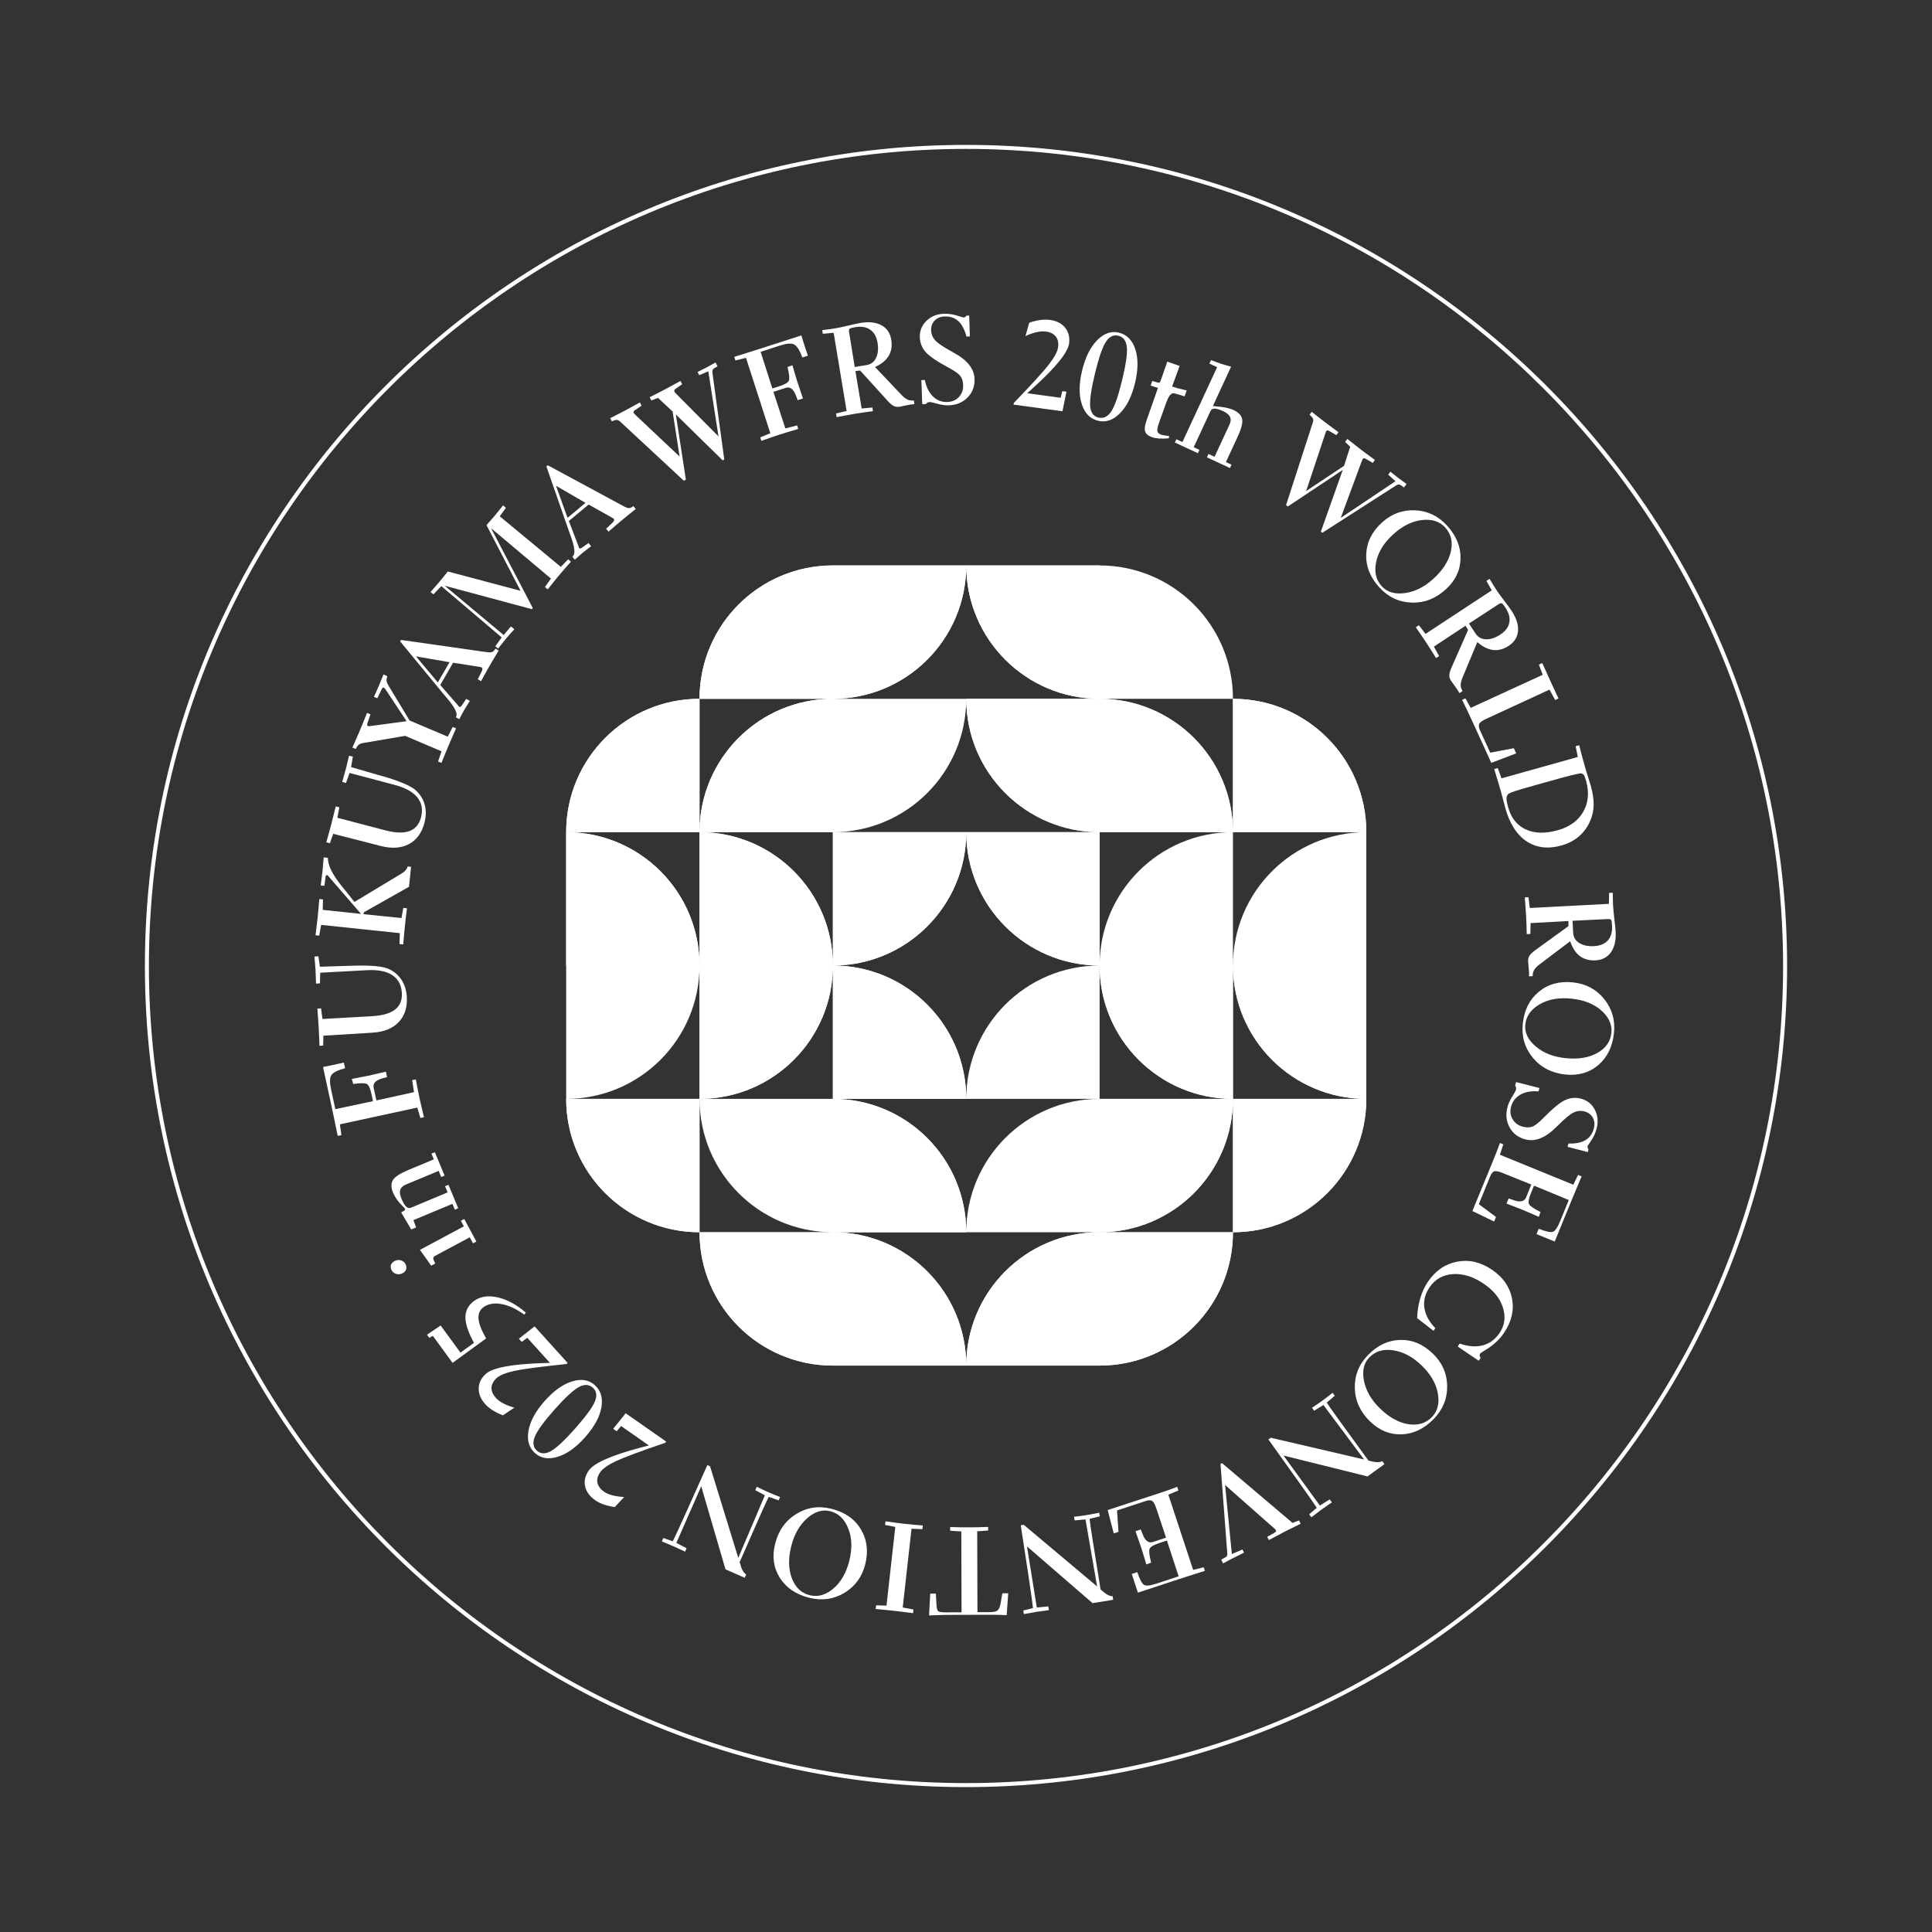
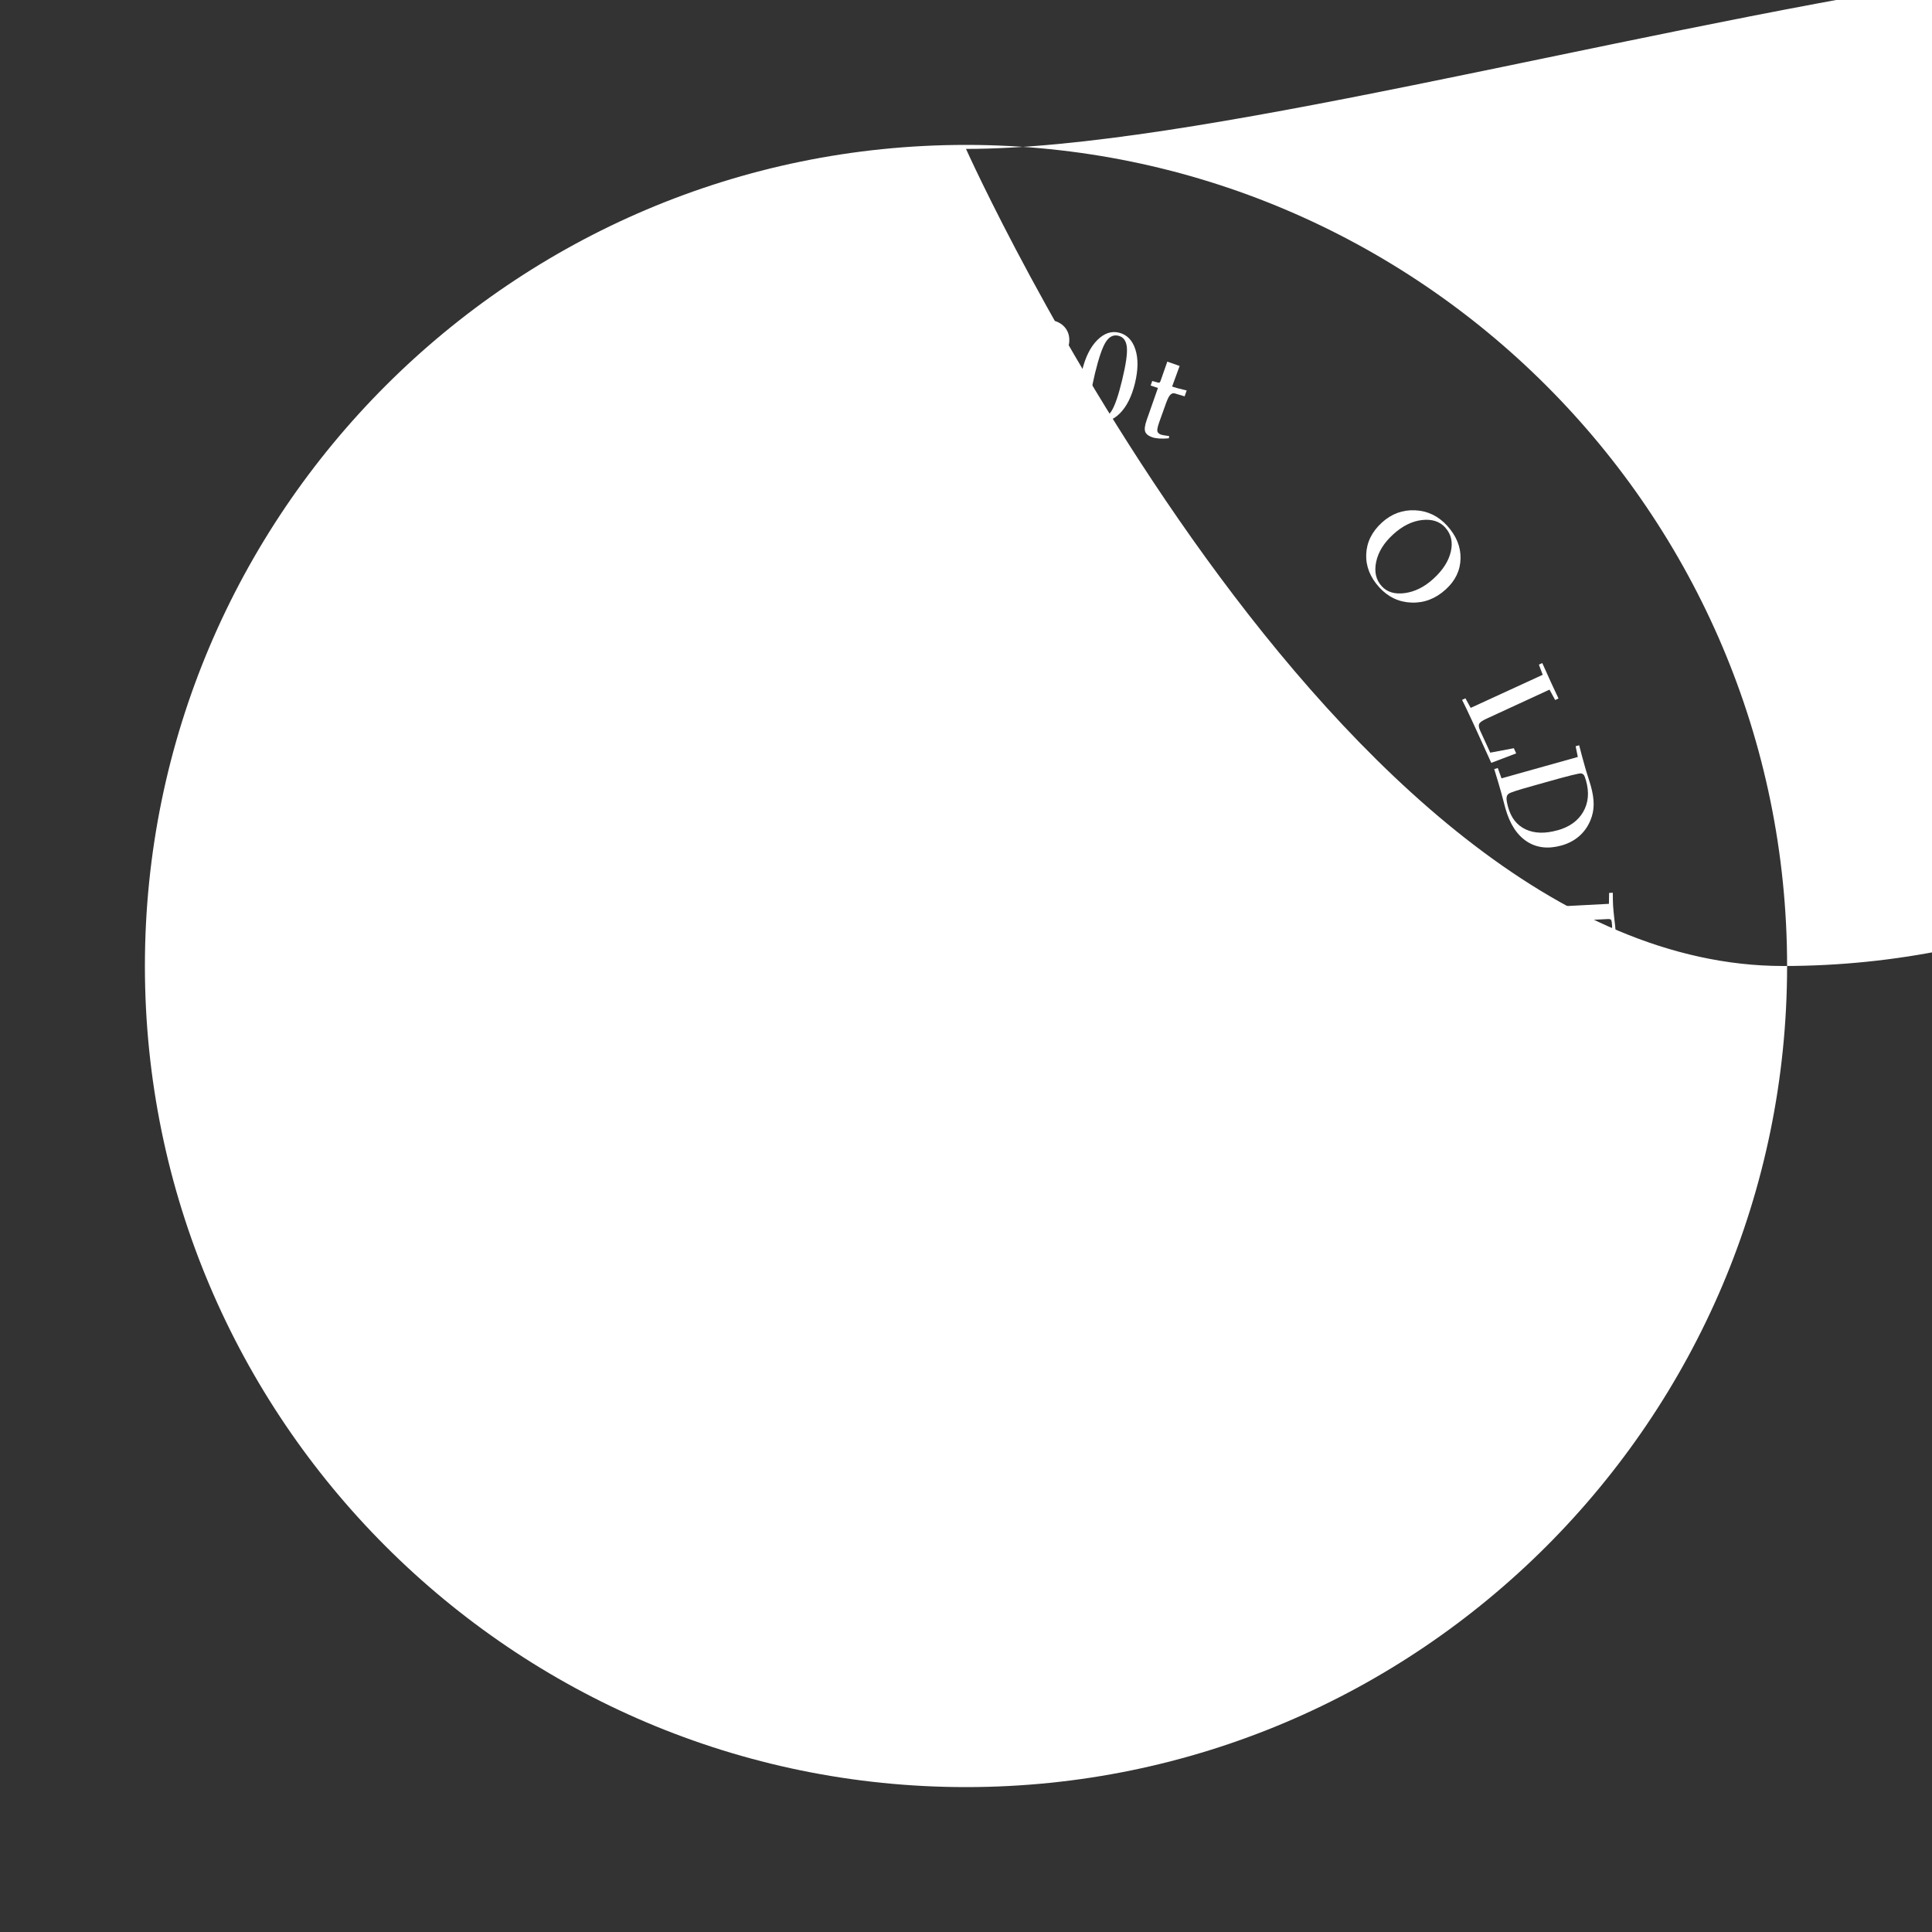
<svg xmlns="http://www.w3.org/2000/svg" id="_レイヤー_1" data-name="レイヤー 1" viewBox="0 0 400 400">
  <rect x="0" y="0" width="400" height="400" fill="#333333" stroke="none" />
  <defs>
    <style> .cls-1 { fill: #fff; stroke-width: 0px; } </style>
  </defs>
-   <path class="cls-1" d="M200,370c-93.74,0-170-76.26-170-170S106.26,30,200,30s170,76.26,170,170-76.26,170-170,170ZM200,30.83C106.72,30.83,30.83,106.72,30.83,200s75.89,169.17,169.17,169.17,169.17-75.89,169.17-169.17S293.28,30.83,200,30.83Z" />
+   <path class="cls-1" d="M200,370c-93.74,0-170-76.26-170-170S106.26,30,200,30s170,76.26,170,170-76.26,170-170,170ZM200,30.83s75.89,169.17,169.17,169.17,169.17-75.89,169.17-169.17S293.28,30.83,200,30.83Z" />
  <g>
    <g>
      <path class="cls-1" d="M172.44,144.68h-27.61c0-15.25,12.36-27.61,27.61-27.61h27.61c0,15.25-12.36,27.61-27.61,27.61ZM144.83,144.68c-15.25,0-27.61,12.36-27.61,27.61h27.61v-27.61ZM200.05,144.68h-27.61c-15.25,0-27.61,12.36-27.61,27.61h27.61c15.25,0,27.61-12.36,27.61-27.61ZM200.05,172.29h-27.61v27.61c15.25,0,27.61-12.36,27.61-27.61ZM227.66,144.68h27.61c0-15.25-12.36-27.61-27.61-27.61h-27.61c0,15.25,12.36,27.61,27.61,27.61ZM255.27,199.9c0,15.25,12.36,27.61,27.61,27.61v-55.22c-15.25,0-27.61,12.36-27.61,27.61ZM227.66,199.9c0,15.25,12.36,27.61,27.61,27.61v-55.22c-15.25,0-27.61,12.36-27.61,27.61ZM282.88,172.29c0-15.25-12.36-27.61-27.61-27.61v27.61h27.61ZM227.66,172.29h27.61c0-15.25-12.36-27.61-27.61-27.61h-27.61c0,15.25,12.36,27.61,27.61,27.61ZM200.05,172.29c0,15.25,12.36,27.61,27.61,27.61v-27.61h-27.61ZM172.44,255.12h-27.61c0,15.25,12.36,27.61,27.61,27.61h27.61c0-15.25-12.36-27.61-27.61-27.61ZM144.83,199.9c0-15.25-12.36-27.61-27.61-27.61v55.22c15.25,0,27.61-12.36,27.61-27.61ZM172.44,199.9c0-15.25-12.36-27.61-27.61-27.61v55.22c15.25,0,27.61-12.36,27.61-27.61ZM117.22,227.51c0,15.25,12.36,27.61,27.61,27.61v-27.61h-27.61ZM172.44,227.51h-27.61c0,15.25,12.36,27.61,27.61,27.61h27.61c0-15.25-12.36-27.61-27.61-27.61ZM172.44,199.9v27.61h27.61c0-15.25-12.36-27.61-27.61-27.61ZM200.05,282.73h27.61c15.25,0,27.61-12.36,27.61-27.61h-27.61c-15.25,0-27.61,12.36-27.61,27.61ZM255.27,255.12c15.25,0,27.61-12.36,27.61-27.61h-27.61v27.61ZM200.05,255.12h27.61c15.25,0,27.61-12.36,27.61-27.61h-27.61c-15.25,0-27.61,12.36-27.61,27.61ZM200.05,227.51h27.61v-27.61c-15.25,0-27.61,12.36-27.61,27.61Z" />
      <path class="cls-1" d="M172.44,117.07c-15.25,0-27.61,12.36-27.61,27.61h27.61v-27.61Z" />
      <path class="cls-1" d="M172.44,144.68c15.25,0,27.61-12.36,27.61-27.61h-27.61s0,27.61,0,27.61Z" />
      <path class="cls-1" d="M144.83,172.29c15.25,0,27.61,12.36,27.61,27.61h-27.61v-27.61Z" />
      <path class="cls-1" d="M172.44,144.68c-15.25,0-27.61,12.36-27.61,27.61h27.61v-27.61Z" />
      <path class="cls-1" d="M144.83,144.68c-15.25,0-27.61,12.36-27.61,27.61h27.61v-27.61Z" />
      <path class="cls-1" d="M172.44,199.9c15.25,0,27.61-12.36,27.61-27.61h-27.61s0,27.61,0,27.61Z" />
      <path class="cls-1" d="M227.66,144.68c-15.25,0-27.61-12.36-27.61-27.61h27.61s0,27.61,0,27.61Z" />
      <path class="cls-1" d="M227.66,144.68c15.25,0,27.61,12.36,27.61,27.61h-27.61v-27.61Z" />
      <path class="cls-1" d="M255.27,144.68c15.25,0,27.61,12.36,27.61,27.61h-27.61v-27.61Z" />
      <path class="cls-1" d="M227.66,172.29c-15.25,0-27.61-12.36-27.61-27.61h27.61s0,27.61,0,27.61Z" />
      <path class="cls-1" d="M227.66,199.9c-15.25,0-27.61-12.36-27.61-27.61h27.61s0,27.61,0,27.61Z" />
      <path class="cls-1" d="M172.44,282.73c-15.25,0-27.61-12.36-27.61-27.61h27.61v27.61Z" />
      <path class="cls-1" d="M172.44,255.12c15.25,0,27.61,12.36,27.61,27.61h-27.61s0-27.61,0-27.61Z" />
      <path class="cls-1" d="M117.22,172.29c15.25,0,27.61,12.36,27.61,27.61h-27.61v-27.61Z" />
      <path class="cls-1" d="M144.83,227.51c15.25,0,27.61-12.36,27.61-27.61h-27.61v27.61Z" />
      <path class="cls-1" d="M144.83,255.12c-15.25,0-27.61-12.36-27.61-27.61h27.61v27.61Z" />
      <path class="cls-1" d="M172.44,227.51c15.25,0,27.61,12.36,27.61,27.61h-27.61s0-27.61,0-27.61Z" />
      <path class="cls-1" d="M172.44,199.9c15.25,0,27.61,12.36,27.61,27.61h-27.61s0-27.61,0-27.61Z" />
      <path class="cls-1" d="M227.66,282.73c15.25,0,27.61-12.36,27.61-27.61h-27.61v27.61Z" />
      <path class="cls-1" d="M227.66,255.12c-15.25,0-27.61,12.36-27.61,27.61h27.61s0-27.61,0-27.61Z" />
      <path class="cls-1" d="M282.88,227.51c-15.25,0-27.61-12.36-27.61-27.61h27.61v27.61Z" />
      <path class="cls-1" d="M255.27,227.51c-15.25,0-27.61-12.36-27.61-27.61h27.61v27.61Z" />
      <path class="cls-1" d="M227.66,255.12c15.25,0,27.61-12.36,27.61-27.61h-27.61v27.61Z" />
      <path class="cls-1" d="M255.27,255.12c15.25,0,27.61-12.36,27.61-27.61h-27.61v27.61Z" />
    </g>
    <g>
      <path class="cls-1" d="M141.59,99.54l-13.22-12.28c-.35-.32-.72-.4-1.13-.24-.03.01-.06.02-.08.03l-.48.19-.35-.67c.07-.04.19-.1.35-.17,1.1-.55,1.88-.95,2.35-1.2.43-.22.89-.47,1.37-.74.49-.26,1.19-.64,2.08-1.14l.36.67-1.2.81s-.04.02-.07.03c-.35.24-.49.45-.4.61.02.04.06.1.1.16.05.06.1.12.15.17l9.28,8.75-1.44-9.32-3.03-2.83-1.37.54-.35-.67s.04-.02.07-.04c1.24-.62,2.16-1.09,2.76-1.4.44-.23.91-.49,1.41-.76.5-.27,1.2-.66,2.12-1.16l.37.67-1.15.79c-.27.19-.43.33-.48.42-.04.09-.03.2.04.34.02.04.04.08.07.12.03.04.07.09.12.15l8.92,8.99-2.11-13.48-1.87.8-.36-.67c.08-.04.2-.1.36-.18.72-.35,1.22-.6,1.5-.75.32-.18.88-.48,1.65-.92.09-.06.16-.1.21-.12l.42.8-.63.36c-.18.11-.3.22-.37.36-.07.13-.09.31-.07.54l2.46,18.02-.34.18-9.68-9.49,2.07,13.5-.41.21Z" />
-       <path class="cls-1" d="M157.63,91.28l-.23-.73,2.09-.85-5.04-15.61-2.19.54-.24-.75c.48-.15,1.15-.36,2.01-.62,1.7-.54,2.81-.88,3.31-1.05l8.58-2.77c.07.25.15.51.23.79.09.28.22.7.4,1.27.19.57.32,1,.43,1.3.1.29.2.57.29.84l-1.14.37c-.55-1.46-1.11-2.35-1.67-2.67-.56-.32-1.54-.25-2.93.19l-4.05,1.31,2.43,7.59,1.46-.47c1.12-.36,1.77-.74,1.95-1.14.18-.4.09-1.34-.27-2.83l1.01-.37c.07.21.17.54.29,1,.3,1.03.53,1.81.7,2.33.19.59.52,1.58,1,2.98.09.25.15.44.19.56l-1.09.36c-.09-.24-.21-.55-.35-.94-.52-1.36-1.22-1.89-2.11-1.61l-2.56.83,2.47,7.57,2.44-.62.22.73c-.77.22-1.5.44-2.19.65-.69.21-1.35.42-1.96.61-.33.11-.78.26-1.36.46-.58.2-1.29.45-2.12.75Z" />
      <path class="cls-1" d="M177.1,76.83l1.3,7.74,2.22-.2.12.75c-.7.09-1.37.18-2.01.28s-1.24.19-1.81.28c-.4.06-1.02.18-1.87.34-.85.16-1.46.28-1.84.34l-.12-.75,2.19-.53-2.68-16.18-2.25.21-.12-.76c.57-.07,1.08-.14,1.5-.19.43-.06.79-.11,1.09-.16.69-.12,1.62-.31,2.81-.59,1.18-.28,2.02-.47,2.53-.55,1.77-.29,3.21-.13,4.34.48,1.12.61,1.8,1.6,2.02,2.98.21,1.28.04,2.39-.52,3.34s-1.5,1.72-2.83,2.33l5.49,5.79c.47.49.89.81,1.27.97s.8.21,1.27.15l.12.75c-.1.02-.24.03-.43.06s-.32.04-.4.05c-.39.07-.84.15-1.34.26-.5.11-.79.17-.89.19-.44.07-.84.02-1.2-.15-.36-.17-.77-.51-1.25-1.03l-5.73-6.32-1.02.12ZM176.96,75.99l2.48-.41c.89-.15,1.54-.65,1.94-1.5.41-.84.51-1.87.31-3.09-.21-1.26-.71-2.17-1.52-2.73-.8-.56-1.85-.73-3.15-.52-.62.11-1,.21-1.12.33-.13.11-.16.33-.11.65l1.17,7.26Z" />
      <path class="cls-1" d="M191.48,78.68c.29,1.46.85,2.59,1.68,3.4.83.81,1.82,1.19,2.97,1.15.97-.03,1.77-.37,2.39-1.03.62-.66.92-1.47.89-2.45-.02-.77-.21-1.4-.56-1.88-.36-.48-1.14-1.04-2.35-1.69-2.45-1.31-4.06-2.4-4.84-3.28-.78-.88-1.19-1.91-1.22-3.09-.04-1.33.42-2.46,1.38-3.39.96-.93,2.18-1.42,3.67-1.46.87-.03,1.75.1,2.62.37.87.27,1.32.41,1.35.41.12,0,.23-.04.33-.1s.21-.16.31-.29l.56-.02.14,4.33-.7.02c-.39-1.45-.95-2.52-1.69-3.2-.74-.67-1.69-1-2.85-.96-.84.03-1.52.31-2.04.84-.52.53-.76,1.21-.74,2.01.02.79.3,1.48.83,2.08.53.59,1.68,1.38,3.46,2.35.09.05.21.12.38.22,2.82,1.52,4.26,3.34,4.32,5.45.05,1.52-.43,2.79-1.44,3.82-1,1.03-2.32,1.58-3.94,1.63-.69.02-1.47-.09-2.32-.33-.86-.24-1.38-.36-1.58-.35-.17,0-.32.04-.45.11-.14.07-.25.17-.35.3l-.75.03-.18-4.99.73-.02Z" />
      <path class="cls-1" d="M209.85,83.75l.04-.31c3.83-3.98,6.29-6.68,7.37-8.11,1.09-1.43,1.69-2.57,1.81-3.45.12-.92-.04-1.65-.48-2.21-.44-.56-1.14-.91-2.09-1.03-.54-.07-1.16-.03-1.87.13-.71.15-1.48.43-2.32.8l.79-2.76c.84-.28,1.61-.47,2.32-.56.7-.1,1.35-.1,1.95-.02,1.38.19,2.43.72,3.15,1.61.72.89.99,1.98.82,3.28-.26,1.87-2.76,4.96-7.5,9.24l-1.17,1.06,6.93.94.34-1.38.86.12-.83,4.05-10.14-1.38Z" />
      <path class="cls-1" d="M227.36,87.12c-1.65-.4-2.78-1.55-3.39-3.45-.62-1.9-.59-4.23.08-7,.67-2.75,1.71-4.83,3.12-6.25,1.42-1.42,2.91-1.93,4.49-1.55,1.64.4,2.78,1.55,3.4,3.45.62,1.9.59,4.23-.07,6.99-.67,2.75-1.71,4.84-3.12,6.26-1.41,1.42-2.91,1.93-4.5,1.55ZM227.44,86.45c1.04.25,1.91-.18,2.64-1.28.73-1.11,1.47-3.27,2.25-6.5.78-3.22,1.11-5.49.97-6.81s-.72-2.1-1.76-2.35c-1.01-.25-1.88.18-2.59,1.28s-1.46,3.28-2.25,6.53c-.78,3.25-1.11,5.52-.99,6.82.12,1.3.7,2.07,1.72,2.32Z" />
      <path class="cls-1" d="M239.76,80.33l-1.53-.51.33-.94,1.08.3c.22.06.37.07.44.02.07-.05.14-.17.21-.36l1.39-3.97,2.55.9-1.56,4.26,1.11.34c.12.04.51.14,1.17.29.32.08.56.14.74.18l-.43,1.22-2.04-.61c-.63-.18-1.17.34-1.63,1.58-.06.15-.1.27-.14.35l-1.28,3.57-.19.54c-.31.88-.43,1.48-.36,1.79s.33.55.76.71c.12.04.31.08.57.13s.64.1,1.11.16l-.06.47c-.73.07-1.39.07-1.99.04-.6-.04-1.09-.13-1.48-.27-.77-.27-1.25-.65-1.43-1.15-.18-.5-.08-1.29.3-2.38l2.33-6.64Z" />
-       <path class="cls-1" d="M243.24,91.63l.32-.69,1.25.58,7.18-15.5-1.6-.74.34-.73c.74.3,1.46.56,2.14.78.69.23,1.36.42,2.02.58l-3.78,8.16.71.07.16.02c1.43.1,2.57.35,3.41.73,1.03.48,1.62,1.1,1.78,1.87.16.77-.16,2.02-.96,3.73l-2.4,5.18,1.16.54-.32.69-4.77-2.21.32-.7,1.26.59,3.09-6.67c.29-.62.33-1.15.11-1.6-.21-.45-.69-.84-1.43-1.19-.74-.34-1.33-.51-1.74-.52-.42,0-.71.15-.86.48l-3.48,7.51,1.18.55-.32.69-4.78-2.21Z" />
-       <path class="cls-1" d="M266.27,104.56l5.56-17.16c.14-.45.05-.82-.26-1.12-.03-.02-.05-.04-.06-.06l-.38-.35.46-.61c.07.05.17.14.3.25.96.76,1.65,1.31,2.07,1.63.39.29.8.61,1.25.94.45.33,1.09.8,1.91,1.41l-.46.6-1.24-.74s-.04-.03-.06-.04c-.37-.22-.61-.26-.72-.11-.03.04-.07.1-.1.16-.04.07-.07.14-.09.21l-4.03,12.1,7.85-5.23,1.28-3.94-1.06-1.01.46-.61s.03.02.06.04c1.08.87,1.89,1.51,2.43,1.92.4.3.83.62,1.28.96.45.34,1.1.81,1.94,1.43l-.45.61-1.2-.71c-.29-.17-.48-.25-.58-.26-.1,0-.19.06-.29.18-.02.03-.05.07-.07.11-.02.05-.05.1-.08.18l-4.4,11.88,11.33-7.59-1.51-1.36.46-.61c.07.06.18.14.31.25.62.51,1.06.85,1.31,1.04.29.22.8.6,1.53,1.12.09.06.15.1.2.13l-.54.72-.59-.42c-.17-.12-.33-.18-.49-.19-.15,0-.32.05-.51.17l-15.31,9.82-.31-.23,4.53-12.77-11.37,7.56-.37-.28Z" />
      <path class="cls-1" d="M286.1,108.2c1.99-1.82,4.29-2.67,6.88-2.55,2.59.12,4.79,1.18,6.62,3.17,1.91,2.1,2.84,4.37,2.79,6.82-.05,2.44-1.07,4.58-3.05,6.38-2.1,1.92-4.46,2.83-7.08,2.74-2.62-.09-4.85-1.14-6.69-3.15-1.9-2.09-2.81-4.38-2.71-6.86s1.18-4.67,3.24-6.55ZM299.22,109.21c-1.16-1.27-2.77-1.78-4.83-1.54-2.06.24-4.05,1.23-5.96,2.98-1.91,1.74-3.08,3.63-3.51,5.68-.43,2.05-.05,3.72,1.15,5.04,1.12,1.23,2.72,1.71,4.81,1.42,2.08-.29,4.05-1.28,5.9-2.97,1.95-1.78,3.15-3.66,3.6-5.63s.06-3.63-1.16-4.96Z" />
-       <path class="cls-1" d="M303.42,129.55l-6.55,4.33,1.09,1.95-.64.42c-.37-.61-.73-1.18-1.07-1.72s-.67-1.06-1-1.55c-.22-.33-.57-.86-1.06-1.57s-.85-1.22-1.06-1.54l.64-.42,1.37,1.79,13.71-9.01-1.1-1.97.64-.42c.29.49.55.92.78,1.29s.43.68.59.93c.38.58.94,1.36,1.68,2.32.73.96,1.24,1.66,1.52,2.09.99,1.5,1.43,2.88,1.33,4.16-.11,1.28-.74,2.3-1.9,3.06-1.09.72-2.17,1.01-3.26.88-1.09-.13-2.18-.68-3.27-1.64l-3.07,7.38c-.26.63-.38,1.14-.37,1.55,0,.41.14.81.39,1.22l-.64.42c-.05-.09-.13-.21-.23-.37-.1-.16-.17-.28-.21-.34-.22-.34-.48-.71-.78-1.12-.3-.41-.48-.66-.54-.74-.24-.37-.36-.75-.34-1.15.01-.4.16-.92.44-1.55l3.44-7.8-.52-.88ZM304.13,129.09l1.38,2.1c.5.75,1.22,1.14,2.15,1.17s1.91-.3,2.95-.97c1.07-.7,1.69-1.53,1.88-2.49.19-.96-.08-1.99-.8-3.09-.35-.53-.6-.83-.76-.9-.15-.07-.37,0-.64.17l-6.16,4.02Z" />
      <path class="cls-1" d="M302.71,144.9l.69-.32,1.09,1.98,14.91-6.85-.79-2.11.7-.32c.21.47.51,1.14.91,2.01.39.87.67,1.5.85,1.89.2.43.47,1.02.83,1.78.36.76.62,1.31.77,1.65l-.69.32-1.17-2.15-13.09,6.04c-.81.37-1.3.71-1.46,1.03-.16.32-.1.78.18,1.4l2.1,4.58,4.88-.92.49,1.07-5.16,1.96-3.3-7.25-.86-1.86c-.4-.88-.75-1.62-1.03-2.2-.28-.58-.56-1.15-.85-1.72Z" />
      <path class="cls-1" d="M309.37,159.23l.73-.22.77,2.14,15.8-4.43-.45-2.22.73-.2c.18.71.36,1.4.54,2.07.18.67.38,1.41.61,2.21.21.77.47,1.61.76,2.51.29.91.45,1.44.49,1.58.41,1.47.61,2.77.6,3.9-.01,1.14-.23,2.22-.67,3.27-.53,1.29-1.31,2.38-2.32,3.27-1.02.89-2.23,1.53-3.64,1.93-2.79.78-5.2.5-7.23-.84-2.04-1.34-3.51-3.63-4.42-6.86-.08-.27-.21-.78-.4-1.51-.19-.73-.34-1.33-.48-1.8-.19-.68-.41-1.43-.65-2.24-.24-.81-.5-1.66-.78-2.57ZM322.47,171.91c2.47-.69,4.25-1.97,5.32-3.83,1.07-1.86,1.27-4.01.58-6.45-.18-.63-.33-1.03-.47-1.2-.13-.16-.33-.27-.59-.31-.19-.01-.85.12-2,.4-1.14.28-2.91.76-5.3,1.44l-2.1.59c-2.01.56-3.39.96-4.14,1.21-.74.24-1.22.43-1.42.58-.27.2-.42.5-.44.9-.01.4.1,1.04.34,1.91.62,2.21,1.83,3.73,3.64,4.57,1.81.84,4,.9,6.57.18Z" />
      <path class="cls-1" d="M324.73,190.69l-7.84.43-.04,2.24-.76.04c-.01-.71-.03-1.38-.05-2.02-.02-.64-.05-1.26-.08-1.84-.02-.4-.06-1.03-.13-1.89-.07-.86-.11-1.48-.14-1.86l.76-.04.28,2.24,16.38-.86.04-2.26.76-.04c0,.58.01,1.08.02,1.52.01.43.02.8.04,1.1.04.7.13,1.65.27,2.85.15,1.2.23,2.06.26,2.58.1,1.79-.23,3.21-.96,4.26-.73,1.05-1.8,1.61-3.19,1.69-1.3.07-2.38-.23-3.26-.89s-1.54-1.68-2-3.07l-6.37,4.82c-.54.41-.91.8-1.11,1.16-.2.35-.29.77-.28,1.25l-.76.04c0-.1,0-.24,0-.43,0-.18,0-.32,0-.41-.02-.4-.06-.85-.11-1.35-.05-.51-.08-.81-.08-.91-.03-.44.07-.83.28-1.17.21-.34.6-.71,1.16-1.12l6.91-5v-1.02ZM325.58,190.64l.13,2.51c.05.9.48,1.6,1.27,2.09.79.5,1.8.71,3.04.65,1.27-.07,2.23-.47,2.88-1.2.65-.74.93-1.77.86-3.08-.03-.63-.1-1.02-.2-1.15-.1-.13-.31-.2-.63-.18l-7.35.36Z" />
      <path class="cls-1" d="M325.65,203.39c2.69.28,4.85,1.43,6.48,3.45,1.63,2.02,2.31,4.37,2.02,7.05-.3,2.82-1.38,5.03-3.24,6.62-1.86,1.58-4.13,2.23-6.8,1.96-2.83-.3-5.08-1.46-6.75-3.47-1.67-2.02-2.37-4.38-2.08-7.09.3-2.81,1.41-5.01,3.33-6.59,1.92-1.58,4.27-2.22,7.05-1.93ZM333.62,213.86c.18-1.71-.51-3.25-2.06-4.63-1.55-1.38-3.61-2.2-6.18-2.47-2.57-.27-4.77.11-6.58,1.15-1.82,1.04-2.82,2.44-3,4.2-.18,1.66.54,3.17,2.14,4.53,1.6,1.36,3.65,2.18,6.14,2.43,2.63.28,4.83-.07,6.6-1.05,1.77-.98,2.75-2.37,2.94-4.17Z" />
      <path class="cls-1" d="M318.54,225.97c-1.48-.14-2.73.08-3.74.65s-1.66,1.41-1.95,2.52c-.25.95-.14,1.81.32,2.59s1.16,1.29,2.1,1.54c.75.19,1.4.19,1.96-.01.56-.2,1.32-.8,2.29-1.77,1.94-1.99,3.45-3.23,4.51-3.72,1.06-.5,2.16-.6,3.3-.3,1.29.34,2.24,1.09,2.86,2.28s.74,2.49.37,3.93c-.22.85-.59,1.65-1.09,2.41-.51.76-.76,1.15-.77,1.18-.03.11-.03.23,0,.34.03.11.09.24.18.38l-.14.54-4.19-1.09.18-.68c1.51.04,2.69-.2,3.55-.72.86-.52,1.43-1.33,1.72-2.46.21-.81.13-1.54-.23-2.19s-.94-1.07-1.72-1.28c-.77-.2-1.51-.13-2.23.21-.72.34-1.8,1.22-3.23,2.66-.07.07-.18.17-.32.31-2.25,2.27-4.41,3.15-6.45,2.61-1.47-.38-2.56-1.2-3.26-2.46-.71-1.25-.86-2.67-.45-4.25.17-.67.5-1.38.97-2.13.47-.76.73-1.23.78-1.42.04-.16.05-.32.02-.46-.03-.15-.09-.29-.19-.42l.19-.73,4.84,1.23-.18.7Z" />
-       <path class="cls-1" d="M310.54,236.64l.7.29-.7,2.15,15.19,6.2,1-2.02.73.3c-.19.46-.46,1.11-.82,1.93-.69,1.65-1.14,2.72-1.34,3.21l-3.41,8.35-3.77-1.54.46-1.11c1.43.56,2.39.78,2.88.65.48-.13,1-.89,1.57-2.26l1.77-4.34-7.2-2.97-.65,1.58c-.45,1.11-.58,1.86-.37,2.26.2.39,1,.93,2.37,1.61l-.36,1.01c-.21-.09-.52-.24-.96-.43-.98-.43-1.72-.76-2.24-.97-.56-.23-1.54-.61-2.93-1.14-.24-.1-.42-.17-.55-.21l.44-1.06c.25.08.58.2,1,.34,1.38.49,2.25.3,2.61-.57l1.08-2.65-5.89-2.38c-.84-.34-1.42-.47-1.75-.37-.34.1-.63.46-.89,1.09l-2.34,5.72,3.56,2.65-.39.95-4.5-2.18,3.34-8.11.96-2.35c.26-.61.49-1.22.72-1.8s.45-1.18.68-1.81Z" />
      <path class="cls-1" d="M293.4,272.92c.05-1.48.27-2.85.65-4.13s.9-2.41,1.57-3.4c1.58-2.32,3.6-3.71,6.08-4.18,2.48-.46,4.87.09,7.18,1.66,2.31,1.57,3.7,3.56,4.17,5.98.46,2.42-.1,4.81-1.69,7.15-.97,1.43-2.33,2.65-4.09,3.67-.48.28-.76.48-.83.59-.09.12-.12.26-.1.4s.09.3.22.46l-.41.61-4.35-2.95.41-.61c1.77.62,3.37.74,4.78.37,1.41-.37,2.57-1.22,3.47-2.55,1.07-1.57,1.31-3.32.72-5.23-.59-1.91-1.91-3.56-3.95-4.95-2.19-1.49-4.33-2.16-6.42-2.02-2.09.14-3.7,1.06-4.84,2.74-.92,1.36-1.28,2.77-1.07,4.23.21,1.46.96,2.87,2.27,4.23l-.37.55-3.38-2.62Z" />
      <path class="cls-1" d="M296.66,280.25c1.94,1.88,2.93,4.12,2.96,6.71.04,2.59-.88,4.86-2.76,6.8-1.98,2.04-4.19,3.11-6.64,3.2-2.44.1-4.63-.79-6.56-2.66-2.04-1.98-3.09-4.28-3.16-6.9-.07-2.62.84-4.9,2.74-6.86,1.97-2.03,4.19-3.07,6.68-3.12,2.49-.06,4.73.89,6.74,2.84ZM296.45,293.4c1.2-1.23,1.61-2.87,1.24-4.91-.37-2.05-1.48-3.97-3.33-5.76-1.85-1.8-3.82-2.85-5.89-3.16s-3.72.18-4.96,1.45c-1.16,1.2-1.53,2.82-1.11,4.88.42,2.06,1.52,3.97,3.32,5.71,1.89,1.84,3.84,2.93,5.84,3.25,2,.32,3.63-.17,4.89-1.46Z" />
      <path class="cls-1" d="M283.14,305.68l-17.4-4.32,7.53,10.35,2.03-1.28.45.62c-.05.04-.11.08-.2.14-.93.64-1.59,1.09-1.97,1.37-.32.23-.86.64-1.63,1.24-.2.15-.35.27-.45.34l-.45-.62,1.57-1.35c-.61-.94-1.81-2.66-3.59-5.16-.4-.55-.71-.98-.91-1.27l-5.51-7.71.49-.36,19.32,4.5-8.42-11.28-1.92,1.19-.45-.62c.43-.28.82-.54,1.18-.79s.69-.48,1-.7c.32-.23.65-.48,1-.75.35-.27.71-.56,1.08-.85l.46.61-1.66,1.41c.43.65.95,1.41,1.56,2.25.6.84,1.61,2.24,3.03,4.19l4.05,5.57.92.22h.02c.84.18,1.48.15,1.92-.11l.45.62-3.5,2.54Z" />
      <path class="cls-1" d="M253.01,302.93l14.59,12.37,1.35-.51.35.68c-.09.04-.23.11-.42.2-1.35.67-2.32,1.15-2.91,1.45-.5.26-1.38.72-2.64,1.4-.27.15-.48.26-.62.33l-.35-.67,1.37-.76c.22-.13.36-.24.42-.32.06-.08.07-.18.01-.28-.03-.06-.07-.12-.11-.16-.04-.05-.12-.12-.22-.21l-10.19-9,1.4,14.3,2.19-.94.34.65c-.45.22-.88.43-1.29.64-.41.2-.83.41-1.25.63-.28.15-.57.3-.86.45-.29.15-.6.32-.93.5l-.4-.78.88-.48c.16-.09.27-.18.33-.31.06-.12.07-.32.04-.57l-1.4-18.45.3-.16Z" />
      <path class="cls-1" d="M243.74,307.86l.24.73-2.09.86,5.14,15.58,2.18-.55.25.75c-.48.15-1.14.37-2,.63-1.7.54-2.8.9-3.31,1.06l-8.56,2.82-1.27-3.87,1.14-.37c.5,1.46.96,2.33,1.37,2.61.42.28,1.33.19,2.74-.28l4.45-1.47-2.42-7.41-1.63.54c-1.14.37-1.79.77-1.96,1.18-.17.41-.06,1.36.32,2.85l-1,.38c-.07-.21-.16-.55-.29-1.01-.3-1.02-.54-1.8-.72-2.33-.19-.58-.54-1.57-1.03-2.98-.08-.24-.14-.43-.2-.56l1.09-.36c.1.24.23.57.39.98.52,1.37,1.23,1.91,2.13,1.61l2.72-.89-2.01-6.03c-.28-.86-.57-1.38-.86-1.57-.29-.2-.76-.19-1.41.03l-5.87,1.93.3,4.44-.98.32-1.26-4.84,8.35-2.73,2.41-.79c.63-.21,1.24-.42,1.83-.62.58-.21,1.19-.43,1.81-.66Z" />
      <path class="cls-1" d="M226.19,331.9l-13.56-11.73,2.03,12.64,2.38-.22.12.76c-.06,0-.14.02-.23.04-1.13.15-1.92.26-2.38.33-.39.06-1.06.18-2.02.36-.25.05-.43.08-.55.1l-.12-.75,2.01-.49c-.12-1.11-.41-3.19-.87-6.23-.11-.67-.18-1.19-.23-1.55l-1.43-9.37.61-.1,15.19,12.76-2.4-13.87-2.25.2-.12-.75c.51-.06.98-.12,1.41-.17.43-.06.84-.12,1.21-.18.39-.06.8-.13,1.24-.22.44-.08.89-.17,1.35-.27l.13.75-2.12.51c.09.78.21,1.68.37,2.71.16,1.03.43,2.73.81,5.11l1.09,6.8.72.62h.01c.67.56,1.26.81,1.77.78l.12.75-4.27.69Z" />
      <path class="cls-1" d="M204.59,316.11v.76l-2.27.17.05,16.74h2.43c.88,0,1.47-.13,1.74-.36.28-.23.48-.71.62-1.44l.37-2.1h1.21s-.32,4.52-.32,4.52c-1.02-.04-1.81-.07-2.38-.07-.57-.01-1.1-.02-1.59-.01l-8.92.03c-.35,0-1.06.02-2.13.07-.44.01-.79.03-1.05.04l.24-4.52h1.17s.13,2.36.13,2.36c.04.65.15,1.06.33,1.25.18.18.67.27,1.47.27h.44s2.95-.01,2.95-.01l-.05-16.74-2.31-.15v-.76c.72.02,1.41.04,2.08.05s1.31.01,1.92.01c.47,0,1.02,0,1.66-.02.64-.02,1.38-.04,2.23-.07Z" />
      <path class="cls-1" d="M191.06,315.84l-.08.76-2.26-.09-1.82,16.31,2.22.41-.08.76c-.12,0-.29-.03-.52-.07-1.55-.2-2.67-.34-3.34-.41-.59-.06-1.65-.17-3.17-.32-.31-.02-.54-.05-.71-.07l.08-.76,2.16.07,1.82-16.3-2.12-.4.1-.76c.81.11,1.54.21,2.18.3.65.09,1.21.15,1.68.21.59.07,1.2.13,1.84.18.64.06,1.31.12,2.03.18Z" />
      <path class="cls-1" d="M179.15,323.82c-.65,2.62-2.08,4.6-4.3,5.95-2.22,1.34-4.64,1.68-7.27,1.04-2.76-.68-4.79-2.06-6.11-4.12-1.31-2.06-1.65-4.4-1-7.01.68-2.76,2.13-4.83,4.36-6.21,2.23-1.39,4.66-1.75,7.31-1.09,2.74.68,4.77,2.07,6.06,4.2,1.3,2.12,1.62,4.54.95,7.25ZM167.69,330.28c1.67.41,3.29-.06,4.87-1.4,1.58-1.35,2.67-3.28,3.29-5.79.62-2.51.54-4.73-.24-6.67s-2.03-3.12-3.75-3.55c-1.62-.4-3.21.1-4.78,1.5-1.57,1.4-2.65,3.31-3.26,5.75-.64,2.56-.59,4.79.14,6.68.73,1.89,1.97,3.05,3.72,3.48Z" />
      <path class="cls-1" d="M150.21,324.93l-5.03-17.21-5.15,11.72,2.12,1.11-.31.7c-.06-.03-.13-.06-.22-.1-1.03-.48-1.75-.82-2.18-1.01-.36-.15-.99-.42-1.89-.79-.23-.09-.4-.16-.52-.22l.31-.7,1.95.68c.5-1,1.38-2.9,2.64-5.71.28-.63.49-1.1.64-1.42l3.88-8.65.56.25,5.84,18.96,5.51-12.96-1.99-1.06.31-.7c.45.23.88.43,1.28.62.4.18.77.36,1.11.51.36.16.75.32,1.16.49.41.17.84.34,1.28.5l-.29.7-2.06-.73c-.35.7-.73,1.53-1.16,2.47-.43.95-1.12,2.52-2.09,4.73l-2.77,6.31.27.91v.02c.27.82.63,1.36,1.08,1.61l-.31.7-3.96-1.74Z" />
      <path class="cls-1" d="M137.92,298.45l-.18.26c-5.23,1.78-8.65,3.06-10.27,3.83-1.62.77-2.68,1.52-3.19,2.24-.53.76-.73,1.49-.59,2.19.14.7.6,1.33,1.38,1.88.45.31,1.02.56,1.73.74.7.18,1.51.3,2.43.35l-1.96,2.09c-.88-.14-1.65-.33-2.32-.56-.67-.23-1.25-.53-1.74-.88-1.14-.8-1.83-1.75-2.07-2.87s.02-2.21.77-3.28c1.09-1.55,4.72-3.15,10.9-4.78l1.52-.4-5.73-4.01-.93,1.07-.72-.5,2.59-3.22,8.38,5.86Z" />
      <path class="cls-1" d="M123.12,286.75c1.27,1.12,1.73,2.66,1.39,4.63-.34,1.97-1.46,4.02-3.35,6.16-1.87,2.12-3.76,3.47-5.67,4.06-1.91.6-3.47.35-4.69-.72-1.27-1.12-1.73-2.67-1.39-4.64s1.45-4.02,3.33-6.15c1.88-2.12,3.77-3.48,5.68-4.08,1.91-.59,3.48-.34,4.7.74ZM122.73,287.3c-.8-.71-1.78-.74-2.93-.1-1.15.64-2.83,2.2-5.03,4.68-2.2,2.49-3.55,4.34-4.04,5.57-.5,1.23-.35,2.2.45,2.91.78.69,1.74.71,2.89.07,1.14-.64,2.82-2.21,5.04-4.71,2.21-2.51,3.57-4.36,4.06-5.57.49-1.2.34-2.16-.44-2.85Z" />
      <path class="cls-1" d="M117.54,282.19l-.23.21c-5.49.57-9.12,1.05-10.87,1.44-1.75.39-2.95.88-3.61,1.47-.69.62-1.04,1.29-1.07,2-.02.72.29,1.42.93,2.14.36.4.87.77,1.51,1.11.65.34,1.41.63,2.29.88l-2.38,1.59c-.83-.33-1.54-.68-2.13-1.06-.59-.38-1.1-.8-1.5-1.24-.93-1.03-1.39-2.12-1.37-3.27.02-1.14.51-2.15,1.49-3.02,1.41-1.27,5.3-2.01,11.69-2.22l1.57-.05-4.69-5.19-1.15.84-.59-.65,3.25-2.56,6.86,7.59Z" />
      <path class="cls-1" d="M108.88,271.78l-.34.4c-1.63-1.19-3.21-1.92-4.72-2.19-1.51-.27-2.76-.05-3.72.65-.77.56-1.12,1.36-1.03,2.4.09,1.04.61,2.39,1.58,4.06l-6.95,5.07-4.09-5.6-.73.41-.47-.65,2.82-1.9,4.11,5.62,2.79-2.03c-1.18-2.14-1.77-3.91-1.77-5.29s.61-2.51,1.8-3.39c1.27-.93,2.89-1.17,4.86-.74,1.96.44,3.92,1.5,5.87,3.18Z" />
      <path class="cls-1" d="M83.95,261.71c.2.37.24.73.14,1.08-.11.34-.35.61-.73.81-.42.23-.85.28-1.29.16-.44-.12-.77-.38-.98-.77-.21-.38-.26-.74-.15-1.08.1-.33.35-.61.75-.82.42-.22.85-.28,1.29-.16.44.12.76.38.98.78ZM86.93,258.78l9.11-4.88-.62-1.15.7-.37,2.5,4.67-.69.37-.67-1.25-7.21,3.86c-.17.09-.28.21-.32.35-.04.15-.03.31.06.5l.33.72-.84.45-2.34-3.29Z" />
      <path class="cls-1" d="M94.87,250.16l-.7.29-.5-1.21-8.07,3.37.55,1.52-1.01.42-2.08-3.53.54-.31c.11-.07.18-.14.23-.22.05-.08.05-.17.01-.25-.03-.07-.17-.22-.42-.46-.96-.93-1.63-1.87-2.04-2.84-.44-1.06-.45-1.92-.04-2.61.42-.68,1.49-1.38,3.21-2.1l5.27-2.2-.5-1.19.71-.29,2.02,4.85-.7.29-.53-1.27-6.78,2.83c-.63.26-1.02.63-1.17,1.1s-.06,1.08.25,1.83c.32.77.64,1.31.95,1.62s.63.39.97.26l7.64-3.19-.54-1.28.71-.29,2.03,4.87Z" />
      <path class="cls-1" d="M87.78,231.31l-.74.16-.64-2.16-16.03,3.47.32,2.24-.77.16c-.11-.49-.25-1.17-.42-2.06-.36-1.74-.59-2.88-.71-3.4l-1.91-8.81c.26-.05.53-.1.81-.16.29-.06.72-.15,1.3-.27.59-.12,1.03-.22,1.33-.29.3-.07.59-.14.87-.2l.26,1.17c-1.51.4-2.45.87-2.82,1.39-.37.53-.4,1.5-.1,2.93l.9,4.16,7.79-1.66-.32-1.5c-.25-1.15-.56-1.83-.94-2.05-.37-.22-1.32-.22-2.84-.01l-.28-1.04c.22-.05.56-.11,1.02-.2,1.06-.19,1.86-.35,2.39-.46.61-.13,1.62-.37,3.06-.7.26-.07.45-.11.59-.14l.24,1.12c-.24.07-.56.16-.97.26-1.4.38-2,1.03-1.81,1.94l.57,2.63,7.78-1.71-.37-2.49.75-.15c.15.79.29,1.53.43,2.24s.28,1.38.42,2.02c.07.33.18.8.32,1.4.14.6.32,1.33.53,2.19Z" />
      <path class="cls-1" d="M66.95,214.4l-.04,2.08-.76.04c0-.17-.02-.42-.03-.75-.06-1.46-.1-2.48-.14-3.06-.03-.6-.1-1.66-.22-3.18-.03-.31-.04-.55-.05-.71l.76-.04.29,2.19,10.27-.58c2.15-.12,3.73-.58,4.76-1.37,1.02-.8,1.49-1.94,1.41-3.43-.1-1.67-.76-2.91-2-3.71-1.24-.81-3-1.14-5.29-1.01l-9.61.52-.06,2.21-.81.05c-.02-.47-.04-1.01-.06-1.62-.02-.62-.04-.99-.04-1.11-.02-.36-.07-1.06-.16-2.11-.03-.34-.05-.6-.06-.77l.81-.05.31,2.16,6.79-.21h.07c3.61-.12,6.04.1,7.29.63,1.16.51,2.07,1.27,2.74,2.28.66,1.01,1.03,2.2,1.11,3.59.12,2.15-.44,3.87-1.69,5.18s-3.04,2.03-5.37,2.18l-10.21.63Z" />
      <path class="cls-1" d="M83.47,195.53l-.76-.08.07-2.25-16.29-1.71-.4,2.22-.76-.08c.02-.26.07-.63.13-1.12.16-1.27.26-2.13.31-2.57.08-.74.18-1.93.32-3.57l.02-.23.76.08-.06,2.16,7.94.83-6.82-7.87s-.05-.04-.08-.07c-.07-.07-.12-.1-.14-.1-.08,0-.15.02-.2.07-.05.06-.08.15-.1.27l-.24,1.89-.76-.08c0-.07.01-.16.03-.29.16-1.22.27-2.11.33-2.67.04-.33.09-.98.17-1.95.03-.39.06-.69.08-.9l.87.1c-.04,1.54.99,3.58,3.08,6.12.54.64.94,1.14,1.22,1.49l1.19,1.52,9.44-5.69c.05-.03.12-.07.21-.12.76-.45,1.22-.96,1.37-1.54l.71.08-.43,4.13-9.33,5.27-.09.4,7.86.8.38-2.1.76.08c-.07.57-.15,1.14-.21,1.7-.07.56-.14,1.26-.23,2.09-.08.83-.15,1.52-.2,2.07-.05.55-.1,1.09-.13,1.63Z" />
      <path class="cls-1" d="M68.98,172.63l-.68,1.96-.74-.19c.04-.16.11-.4.2-.72.39-1.41.67-2.39.81-2.95.15-.58.41-1.61.77-3.09.07-.31.13-.54.17-.69l.74.19-.4,2.17,9.96,2.61c2.08.54,3.73.6,4.95.15,1.22-.44,2.02-1.39,2.4-2.83.43-1.62.17-3-.76-4.15-.93-1.14-2.5-2.01-4.72-2.59l-9.31-2.47-.74,2.08-.78-.21c.12-.45.27-.97.44-1.57s.27-.95.3-1.07c.09-.35.26-1.03.5-2.05.08-.33.14-.59.18-.75l.79.2-.37,2.16,6.52,1.89h.07c3.47,1.02,5.72,1.97,6.74,2.87.95.84,1.58,1.84,1.91,3.01.32,1.16.3,2.42-.05,3.76-.55,2.08-1.61,3.55-3.2,4.4s-3.51.99-5.78.42l-9.91-2.54Z" />
      <path class="cls-1" d="M79.36,139.63l.83.35-.12.48c-.06.22-.07.44-.02.65s.18.5.41.88l4.34,7.18,7.9,3.35,1.03-2.01.7.3c-.24.51-.48,1.03-.7,1.56-.23.53-.52,1.2-.86,2-.33.78-.61,1.44-.82,1.97-.22.54-.43,1.07-.65,1.62l-.7-.3.72-2.11-7.54-3.2-8.79,1.5c-.35.07-.64.19-.85.37-.21.18-.41.46-.59.86l-.7-.3c.04-.09.09-.21.17-.36.57-1.27.97-2.19,1.2-2.74.21-.51.44-1.05.68-1.64.24-.58.57-1.4.99-2.44l.71.29-.49,1.46c-.13.34-.2.57-.2.7,0,.13.06.22.17.27.03.01.08.02.15.02.07,0,.13,0,.2,0l7.65-1.02-4.3-6.5c-.09-.14-.16-.24-.22-.3s-.12-.11-.18-.14c-.09-.04-.17-.04-.24.01-.07.05-.15.19-.27.41l-.85,1.77-.7-.29c.04-.09.09-.21.17-.38.41-.9.69-1.53.84-1.88.15-.36.41-1,.78-1.93.07-.19.12-.33.17-.43Z" />
      <path class="cls-1" d="M82.83,132.82l.19-.33,17.54,2.5c.66.1,1.1.1,1.34,0,.24-.1.46-.33.67-.7l.68.39c-.29.48-.59.96-.87,1.44-.29.49-.65,1.09-1.06,1.82-.38.65-.7,1.21-.95,1.67-.26.46-.51.94-.77,1.42l-.68-.4.67-1.33s.01-.03.03-.05c.3-.56.33-.92.1-1.06-.04-.02-.11-.05-.18-.07-.08-.02-.19-.04-.32-.06l-5.41-.85-2.66,4.61,3.56,4.09c.09.12.17.22.25.3.08.09.13.14.16.15.06.04.14.02.24-.05.1-.07.2-.17.28-.3l.89-1.32.75.43c-.25.4-.48.76-.69,1.09-.21.34-.4.65-.56.93-.15.26-.41.73-.77,1.42-.08.15-.14.26-.18.34l-.7-.41.06-.11c.36-.63-.25-1.89-1.85-3.78-.31-.37-.56-.66-.74-.87l-8.99-10.92ZM86.12,135.89l4.53,5.4,2.42-4.19-6.94-1.2Z" />
      <path class="cls-1" d="M104.29,131.47l1.49-1.78.71.59c-.32.34-.62.67-.91,1-.29.32-.56.64-.82.95-.21.24-.44.54-.71.88-.27.34-.57.73-.91,1.17l-.59-.48,1.32-1.83-12.5-10.62-1.64,1.71-.59-.49c.11-.13.28-.32.49-.56.66-.75,1.11-1.26,1.34-1.54.22-.26.44-.53.68-.83.24-.29.59-.74,1.06-1.32l15.07,4-7.05-13.59c.08-.1.21-.24.37-.43.67-.76,1.13-1.29,1.39-1.6.26-.31.7-.86,1.33-1.65.15-.18.25-.32.33-.41l.59.49-1.27,1.77,12.64,10.46,1.52-1.56.58.49c-.5.56-.98,1.1-1.44,1.63-.45.53-.93,1.09-1.43,1.68-.1.12-.31.37-.62.77s-.75.95-1.31,1.65l-.59-.48,1.25-1.75-12.4-10.43,8.64,16.53-.2.23-18.04-4.85,12.21,10.21Z" />
      <path class="cls-1" d="M113.11,96.56l.29-.24,15.59,8.42c.58.32,1,.47,1.26.46.26-.02.55-.15.87-.42l.5.6c-.44.34-.88.7-1.32,1.06-.44.35-.98.8-1.62,1.33-.58.48-1.07.89-1.47,1.24-.41.35-.81.7-1.22,1.06l-.5-.61,1.09-1.02s.02-.02.05-.04c.48-.43.63-.75.45-.96-.03-.04-.08-.08-.15-.13-.07-.05-.16-.1-.28-.17l-4.78-2.68-4.09,3.41,1.93,5.07c.04.14.08.26.13.37.04.11.08.18.1.2.04.05.12.06.24.03.12-.03.24-.09.37-.18l1.29-.93.55.66c-.37.28-.72.54-1.03.78-.31.24-.59.47-.84.68-.23.19-.64.55-1.22,1.06-.12.11-.22.2-.29.26l-.52-.62.1-.08c.56-.46.42-1.86-.43-4.18-.17-.46-.3-.82-.39-1.08l-4.65-13.36ZM115.12,100.58l2.38,6.63,3.72-3.1-6.1-3.53Z" />
    </g>
  </g>
</svg>